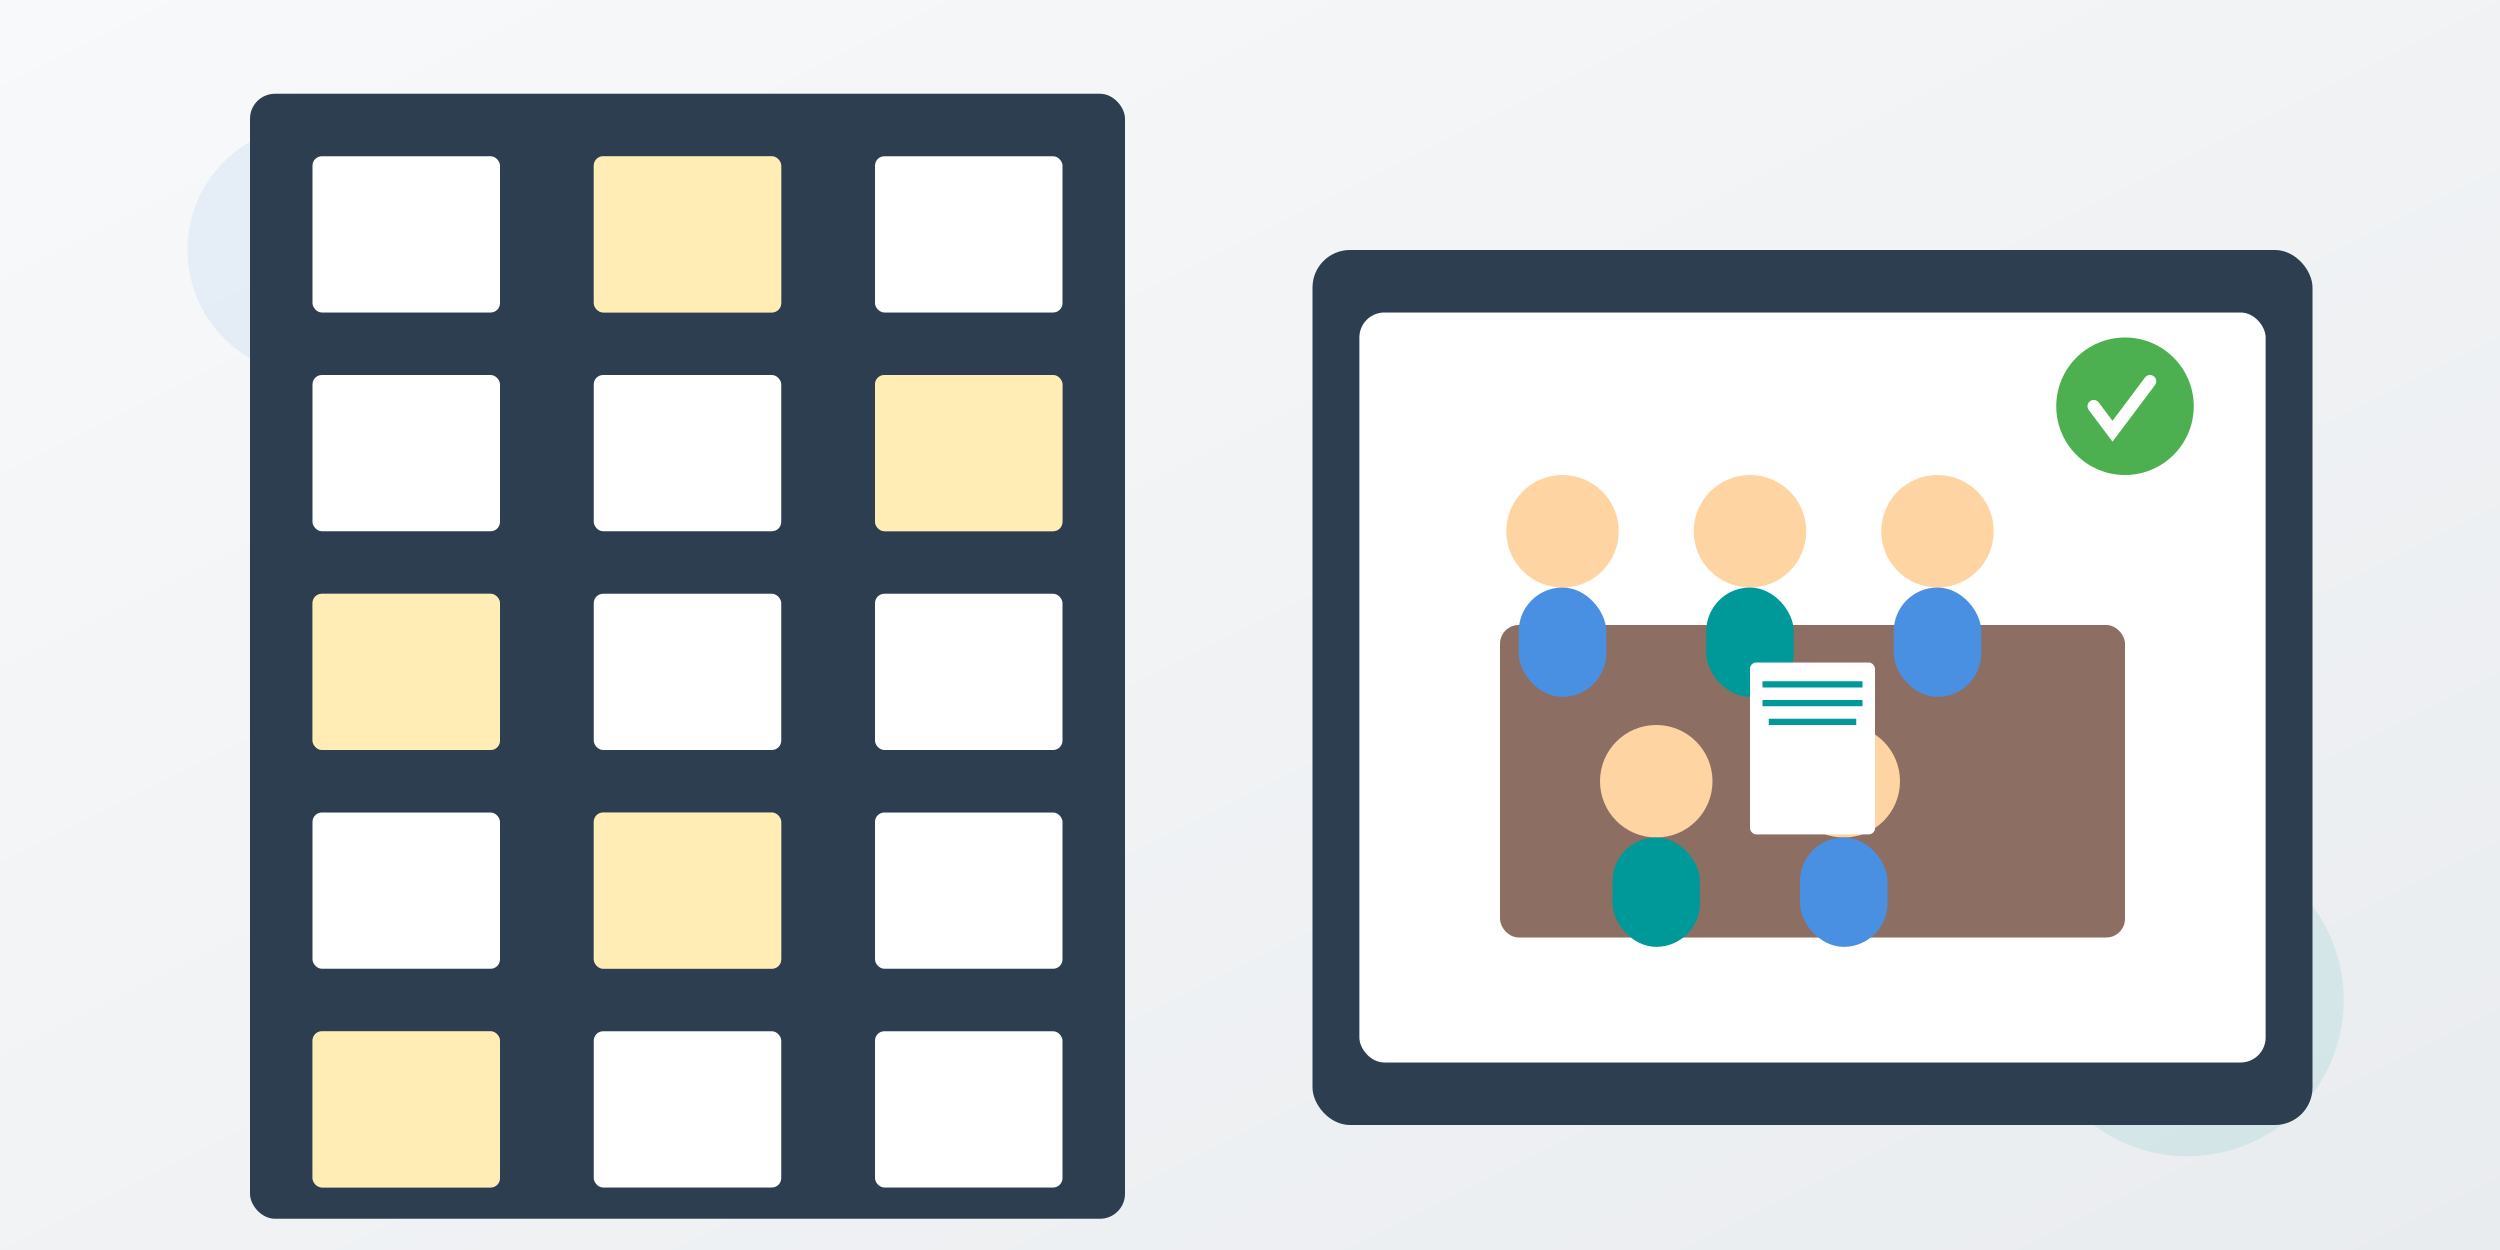
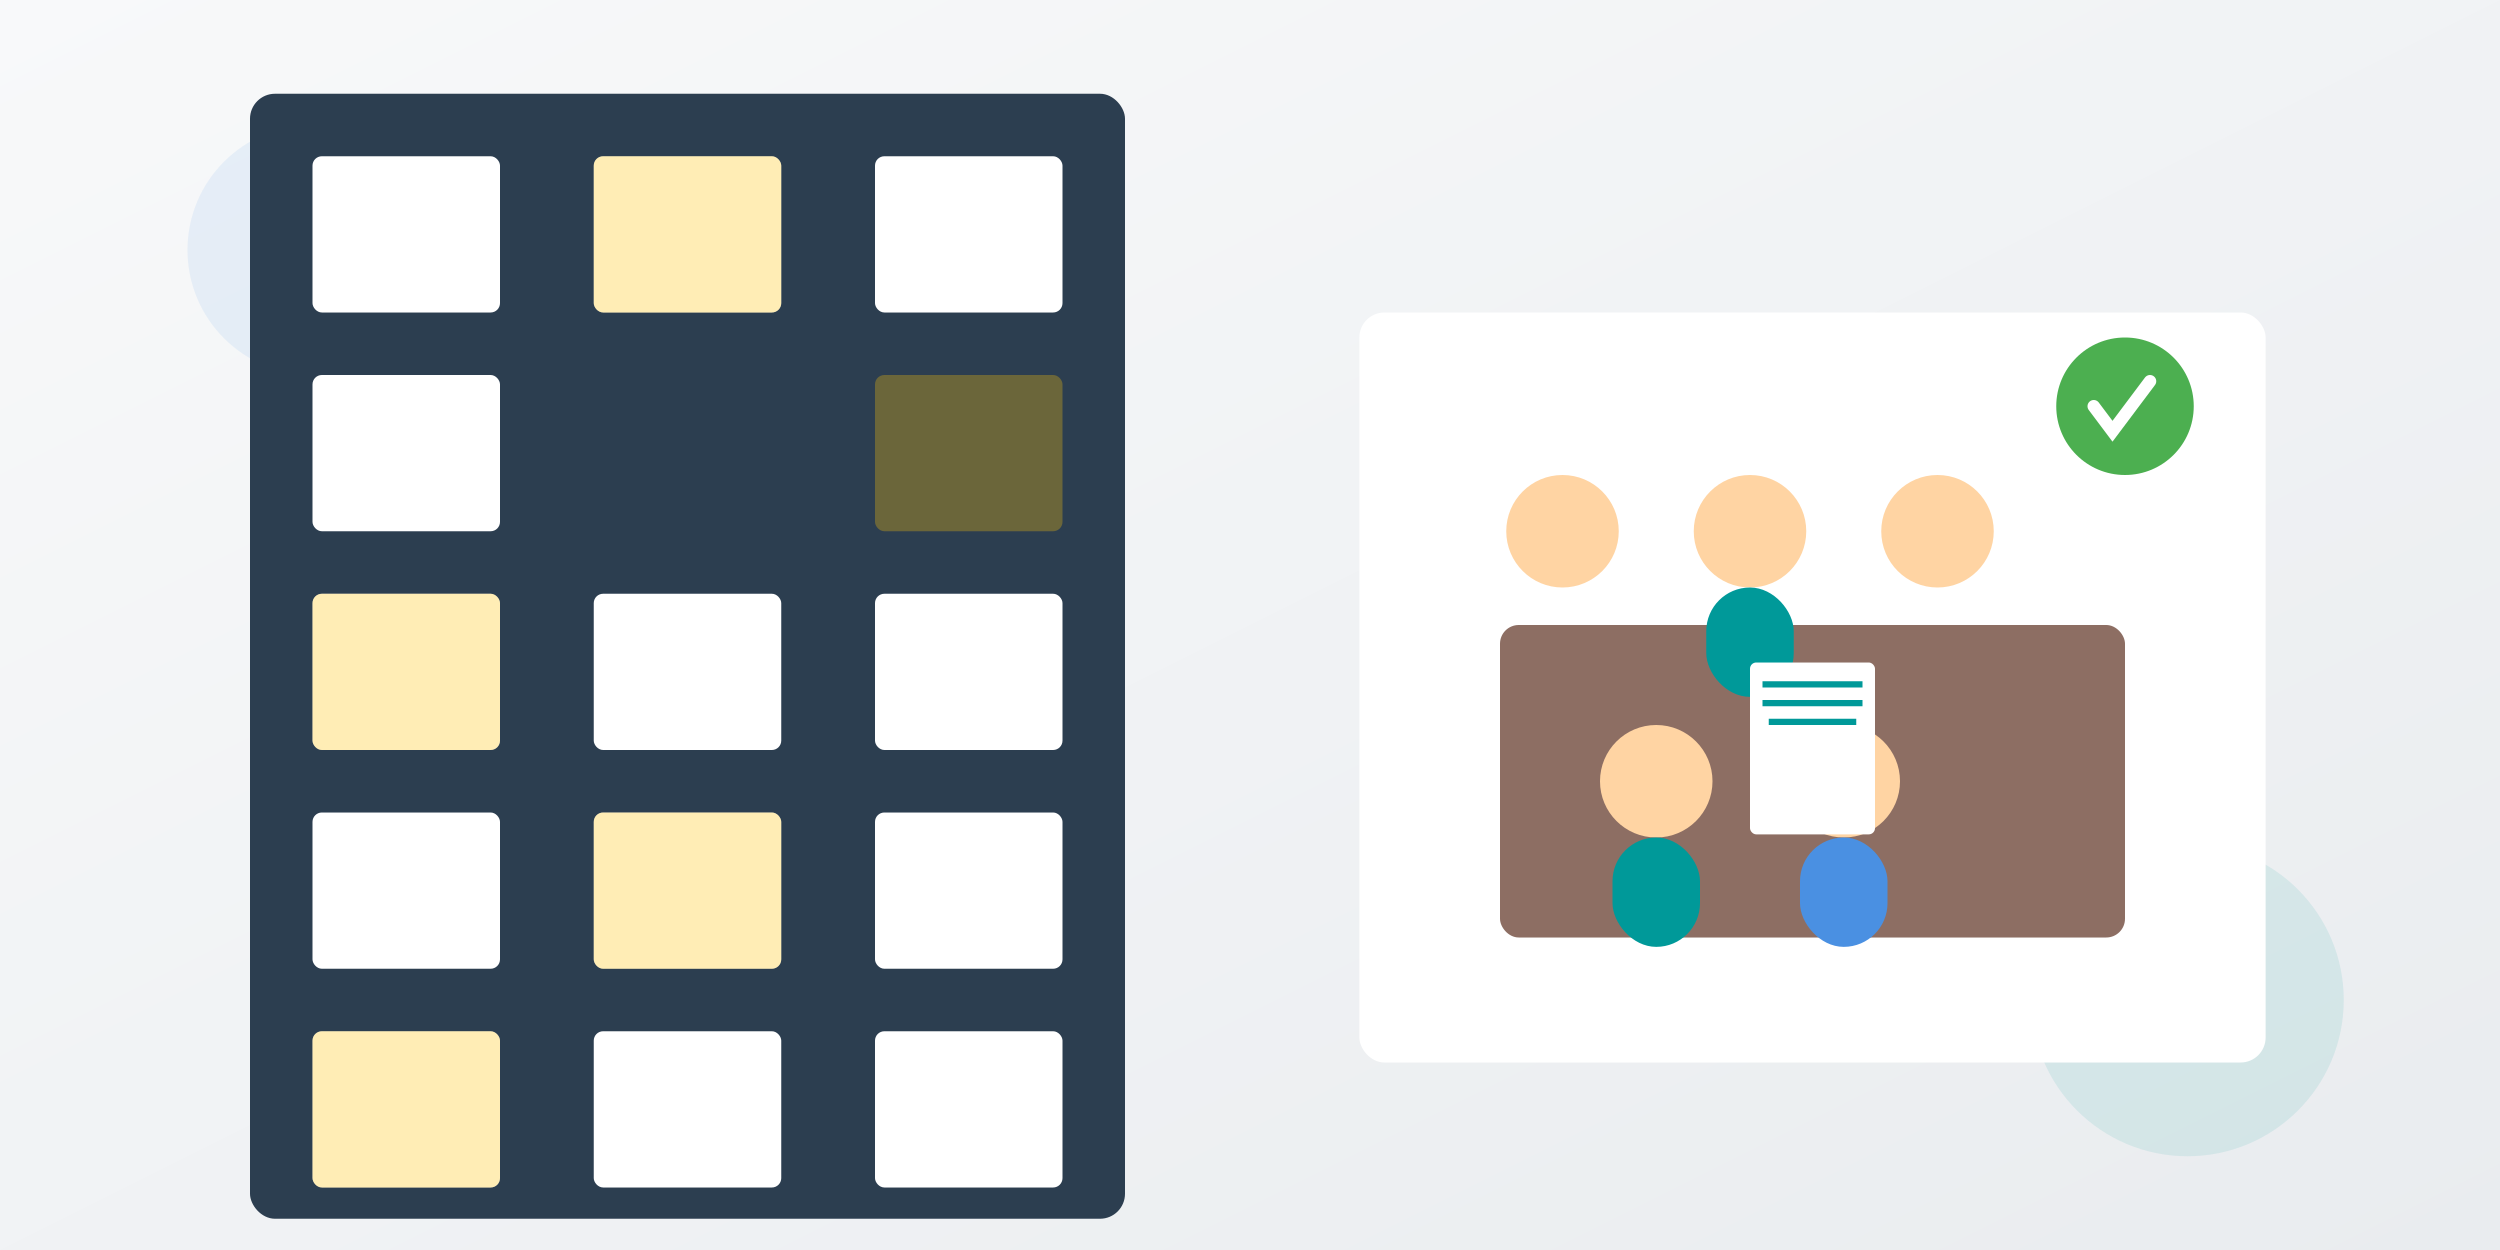
<svg xmlns="http://www.w3.org/2000/svg" width="800" height="400" viewBox="0 0 800 400">
  <rect x="0" y="0" width="800" height="400" fill="#333333" stroke="none" />
  <defs>
    <linearGradient id="bg-apartment" x1="0%" x2="100%" y1="0%" y2="100%">
      <stop offset="0%" style="stop-color:#f8f9fa;stop-opacity:1" />
      <stop offset="100%" style="stop-color:#e9ecef;stop-opacity:1" />
    </linearGradient>
  </defs>
  <path fill="url(#bg-apartment)" d="M0 0h800v400H0z" />
  <circle cx="100" cy="80" r="40" fill="#4a90e2" opacity=".1" />
  <circle cx="700" cy="320" r="50" fill="#099" opacity=".1" />
  <rect width="280" height="360" x="80" y="30" fill="#2c3e50" rx="8" />
  <g fill="#fff">
    <rect width="60" height="50" x="100" y="50" rx="3" />
    <rect width="60" height="50" x="190" y="50" rx="3" />
    <rect width="60" height="50" x="280" y="50" rx="3" />
    <rect width="60" height="50" x="100" y="120" rx="3" />
-     <rect width="60" height="50" x="190" y="120" rx="3" />
-     <rect width="60" height="50" x="280" y="120" rx="3" />
    <rect width="60" height="50" x="100" y="190" rx="3" />
    <rect width="60" height="50" x="190" y="190" rx="3" />
    <rect width="60" height="50" x="280" y="190" rx="3" />
    <rect width="60" height="50" x="100" y="260" rx="3" />
    <rect width="60" height="50" x="190" y="260" rx="3" />
    <rect width="60" height="50" x="280" y="260" rx="3" />
    <rect width="60" height="50" x="100" y="330" rx="3" />
    <rect width="60" height="50" x="190" y="330" rx="3" />
    <rect width="60" height="50" x="280" y="330" rx="3" />
  </g>
  <rect width="60" height="50" x="190" y="50" fill="#ffc107" opacity=".3" rx="3" />
  <rect width="60" height="50" x="280" y="120" fill="#ffc107" opacity=".3" rx="3" />
  <rect width="60" height="50" x="100" y="190" fill="#ffc107" opacity=".3" rx="3" />
  <rect width="60" height="50" x="190" y="260" fill="#ffc107" opacity=".3" rx="3" />
  <rect width="60" height="50" x="100" y="330" fill="#ffc107" opacity=".3" rx="3" />
-   <rect width="320" height="280" x="420" y="80" fill="#2c3e50" rx="12" />
  <rect width="290" height="240" x="435" y="100" fill="#fff" rx="8" />
  <rect width="200" height="100" x="480" y="200" fill="#8d6e63" rx="6" />
  <g transform="translate(500 170)">
    <circle r="18" fill="#ffd4a3" />
-     <rect width="28" height="35" x="-14" y="18" fill="#4a90e2" rx="14" />
  </g>
  <g transform="translate(560 170)">
    <circle r="18" fill="#ffd4a3" />
    <rect width="28" height="35" x="-14" y="18" fill="#099" rx="14" />
  </g>
  <g transform="translate(620 170)">
    <circle r="18" fill="#ffd4a3" />
-     <rect width="28" height="35" x="-14" y="18" fill="#4a90e2" rx="14" />
  </g>
  <g transform="translate(530 250)">
    <circle r="18" fill="#ffd4a3" />
    <rect width="28" height="35" x="-14" y="18" fill="#099" rx="14" />
  </g>
  <g transform="translate(590 250)">
    <circle r="18" fill="#ffd4a3" />
    <rect width="28" height="35" x="-14" y="18" fill="#4a90e2" rx="14" />
  </g>
  <rect width="40" height="55" x="560" y="212" fill="#fff" rx="2" />
  <path fill="#099" d="M564 218h32v2h-32zm0 6h32v2h-32zm2 6h28v2h-28z" />
  <circle cx="680" cy="130" r="22" fill="#4caf50" />
  <path fill="none" stroke="#fff" stroke-linecap="round" stroke-width="4" d="m670 130 6 8 12-16" />
</svg>